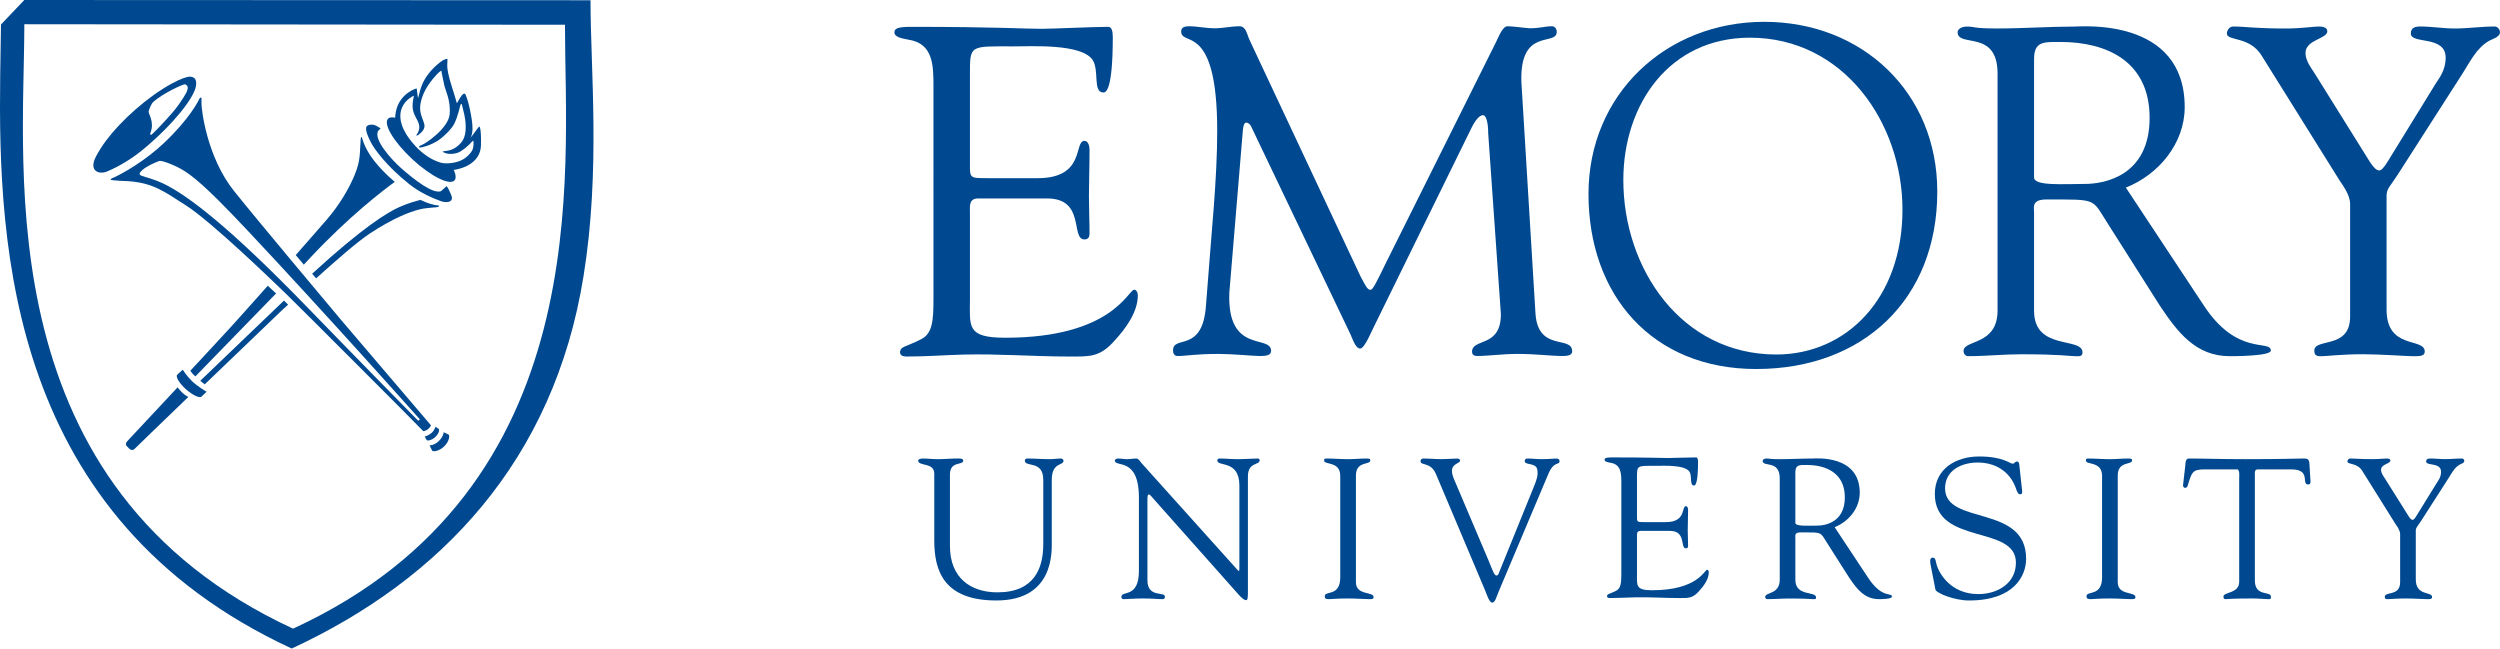
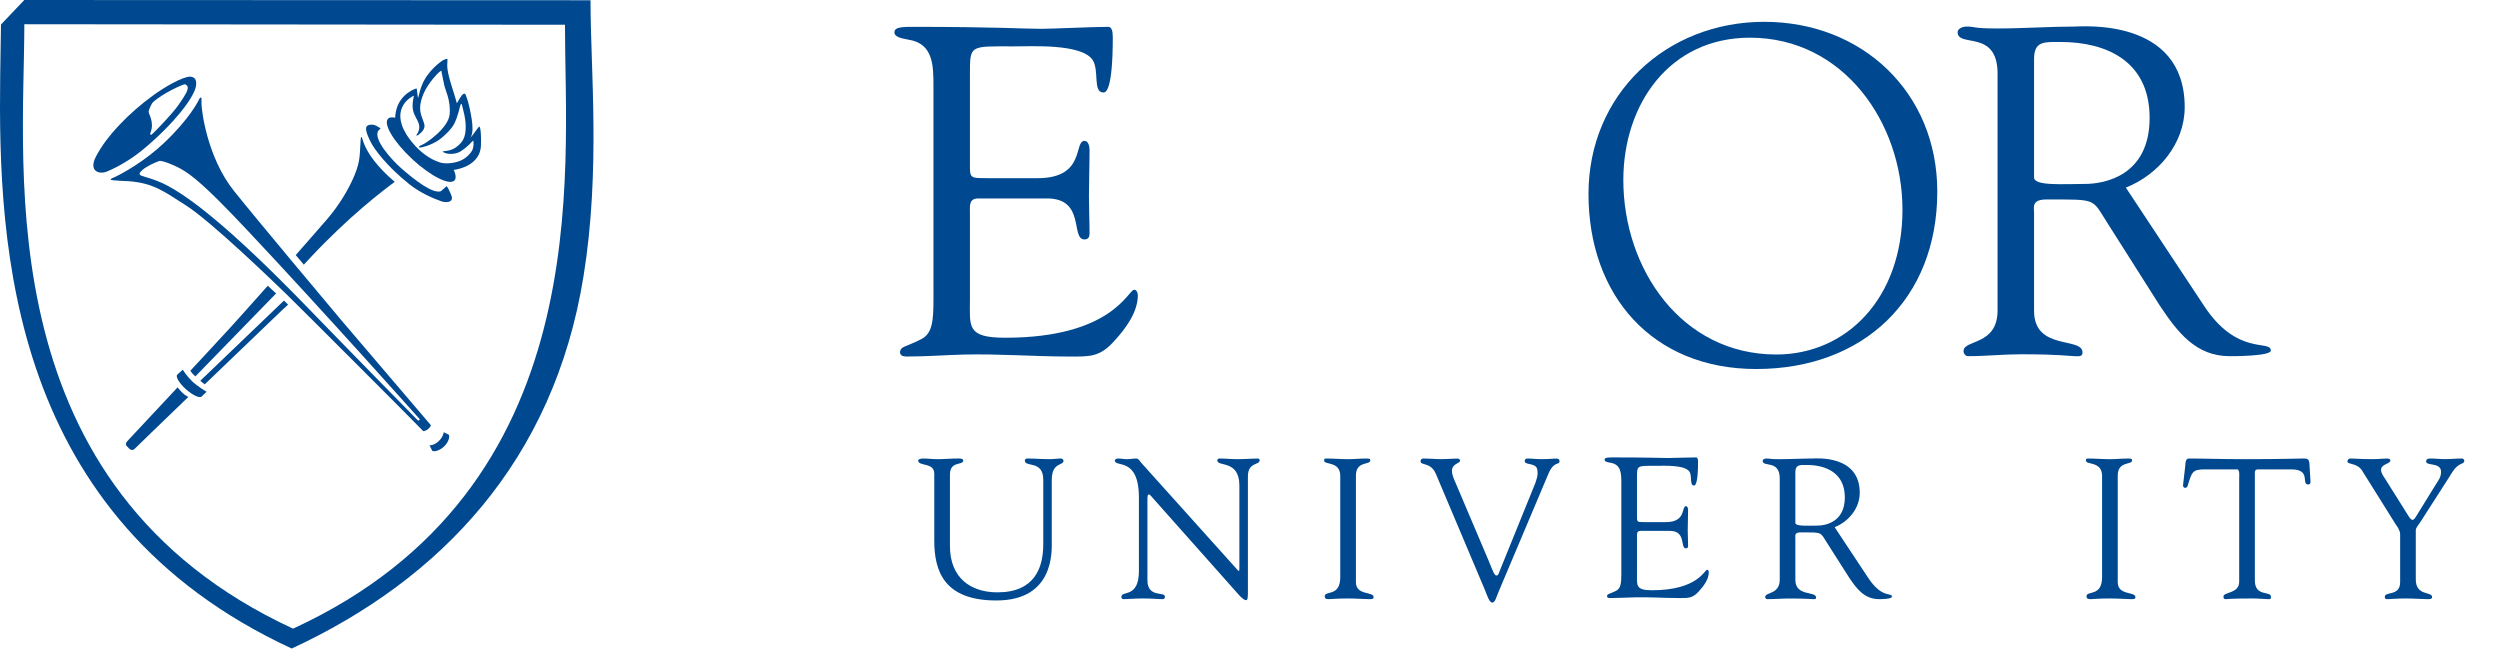
<svg xmlns="http://www.w3.org/2000/svg" id="b" data-name="Layer 2" width="431.785" height="112.01" viewBox="0 0 431.785 112.01">
  <g id="c" data-name="Layer 1">
    <g>
      <g>
        <path d="m164.069,94.306c0,5.493,3.568,8,8.194,8,6.451,0,7.923-4.257,7.923-8.314v-11.121c0-3.483-3.186-2.064-3.186-3.349,0-.171.236-.333.34-.333,1.338,0,2.676.117,4.01.117.651,0,1.268-.117,1.892-.117.17,0,.44.162.44.372,0,.937-2.027.193-2.027,3.339v10.645c0,1.689.414,10.166-9.563,10.166-9.019,0-10.731-5.045-10.731-10.335v-11.572c0-2.017-2.783-1.201-2.783-2.281,0-.235.585-.333.756-.333.893,0,1.75.117,2.676.117,1.098,0,2.193-.117,3.256-.117.174,0,1.099-.071,1.099.333,0,.937-2.297,0-2.297,2.458v12.325Z" fill="#004990" stroke-width="0" />
        <path d="m196.706,85.956c0-7.153-4.16-5.15-4.16-6.429,0-.203.348-.338.517-.338.549,0,1.069.117,1.615.117.515,0,1.066-.117,1.582-.117.377,0,.682.546.891.788l16.396,18.247c.206.24.338.377.409.377.069,0,.102-.1.102-.377v-14.362c0-4.506-3.812-3.196-3.812-4.335,0-.24.17-.338.376-.338,1.033,0,2.024.117,3.131.117,1.158,0,2.637-.117,3.463-.117.205,0,.341.098.341.306,0,.894-2.024.27-2.024,2.781v19.904c0,.999-.037,1.478-.31,1.478-.239,0-.582-.176-1.297-.962l-14.789-16.645c-.07-.069-.478-.651-.718-.651-.142,0-.241.098-.241.788v14.031c0,3.092,3.019,1.893,3.019,2.818,0,.166-.032.445-.375.445-.827,0-1.789-.12-3.466-.12-1.204,0-2.985.12-3.224.12-.417,0-.449-.211-.449-.382,0-1.197,3.023.313,3.023-4.49v-12.655Z" fill="#004990" stroke-width="0" />
        <path d="m231.48,82.137c-.031-2.509-2.78-1.821-2.78-2.567,0-.313.068-.38.342-.38,1.273,0,2.506.117,3.775.117,1.058,0,2.128-.117,3.188-.117.558,0,.659.066.659.338,0,.822-2.477.042-2.477,2.609v18.429c0,2.335,3.056,1.547,3.056,2.57,0,.247-.101.348-.681.348-.793,0-2.272-.12-3.746-.12-2.092,0-2.814.12-3.293.12-.616,0-.722-.172-.722-.517,0-.996,2.678.135,2.678-3.259v-17.571Z" fill="#004990" stroke-width="0" />
        <path d="m247.996,81.848c-.864-2.066-2.647-1.409-2.647-2.171,0-.311.168-.484.481-.484,1.063,0,2.129.107,3.157.107.931,0,2.227-.107,2.713-.107.202,0,.482.14.482.35.035.484-1.41.524-1.41,1.755,0,.48.175,1.031.307,1.342l6.011,14.156c.752,1.819.999,2.61,1.38,2.61.334,0,.444-.549.615-.96l5.976-14.739c.21-.519.618-1.615.479-2.34,0-1.584-2.196-.928-2.196-1.727,0-.34.169-.447.514-.447.75,0,1.509.107,2.259.107,1.658,0,2.168-.107,2.648-.107.381,0,.589.14.589.447,0,.767-.968-.098-1.93,2.208l-8.546,20.237c-.379.854-.62,1.99-1.134,1.99-.548,0-.964-1.438-1.267-2.158l-8.479-20.069Z" fill="#004990" stroke-width="0" />
        <path d="m310.085,81.574c0-1.339.73-1.27,1.962-1.27,3.375,0,6.583,1.412,6.583,5.596,0,4.26-3.312,4.881-4.784,4.881-1.621,0-3.761.167-3.761-.481v-8.725Zm6.785,9.476c2.409-.959,4.334-3.263,4.334-5.941,0-6.611-7.6-5.919-8.149-5.919-1.796,0-3.756.117-5.743.117-1.751,0-1.576-.117-2.195-.117-.414,0-.685.198-.685.401,0,1.163,2.954-.239,2.954,3.048v17.469c0,2.612-2.51,2.125-2.51,2.989,0,.208.141.382.339.382,1.312,0,2.618-.11,3.922-.11,2.85,0,3.637.11,3.948.11.277,0,.579.068.579-.274,0-1.18-3.58-.107-3.58-3.067v-7.227c0-.35-.198-.962.901-.962,3.855,0,3.338-.107,4.574,1.819l3.82,6c1.308,1.953,2.649,3.711,5.154,3.711.305,0,2.231,0,2.231-.419,0-.827-1.682.448-4.15-3.331l-5.746-8.679Z" fill="#004990" stroke-width="0" />
-         <path d="m333.409,97.383c-.131-.687.039-1.069.38-1.069.494,0,.494.413.673,1.138.411,1.579,2.472,5.155,7.211,5.155,3.291,0,6.503-1.823,6.503-5.427,0-6.617-14.006-2.913-14.006-11.868,0-4.362,3.67-6.472,7.644-6.472,4.185,0,5.318,1.248,5.809,1.248.31,0,.379-.379.722-.379.2,0,.368.107.408.489l.507,4.663c.033.279-.035.515-.373.515-.374,0-.611-.718-.71-1.031-1.044-2.947-3.565-4.46-6.602-4.46-2.735,0-5.633,1.305-5.633,4.46,0,6.453,13.999,2.679,13.999,12.154,0,2.882-2.008,7.212-9.852,7.212-2.561,0-5.686-1.278-5.816-1.899l-.862-4.429Z" fill="#004990" stroke-width="0" />
        <path d="m363.057,82.137c-.038-2.509-2.785-1.821-2.785-2.567,0-.313.073-.38.349-.38,1.268,0,2.505.117,3.771.117,1.06,0,2.128-.117,3.19-.117.552,0,.658.066.658.338,0,.822-2.475.042-2.475,2.609v18.429c0,2.335,3.056,1.547,3.056,2.57,0,.247-.101.348-.688.348-.795,0-2.264-.12-3.742-.12-2.094,0-2.814.12-3.288.12-.625,0-.728-.172-.728-.517,0-.996,2.682.135,2.682-3.259v-17.571Z" fill="#004990" stroke-width="0" />
        <path d="m386.738,82.651c0-.25.14-1.548-.344-1.582h-5.602c-2.137,0-2.205.512-2.827,2.401-.11.341-.13.789-.581.789-.207,0-.349-.245-.349-.417l.383-3.324c.039-.411,0-1.329.619-1.329,2.685,0,5.334.117,9.763.117,6.214,0,9.374-.117,10.06-.117.799,0,.973.198,1.013.989l.169,2.741c.032.343.072.759-.383.759-1.279,0,.59-2.609-2.925-2.609h-4.92c-1.537,0-1.367-.14-1.367,1.682v17.503c0,2.882,2.78,1.751,2.78,2.815,0,.104.035.414-.311.414-.822,0-1.782-.12-2.778-.12-3.844,0-4.493.12-4.704.12-.311,0-.414-.101-.414-.445,0-.825,2.719-.482,2.719-2.544v-17.843Z" fill="#004990" stroke-width="0" />
        <path d="m408.01,81.347c-.892-1.474-2.579-1.061-2.579-1.643,0-.24.207-.515.447-.515.927,0,1.584.11,3.913.11,1.136,0,2.059-.11,2.412-.11.235,0,.646.032.646.346,0,.58-1.607.611-1.607,1.61,0,.549.405,1.102.607,1.402l4.164,6.627c.274.414.479.617.681.617.174,0,.376-.24.653-.688l3.537-5.728c.241-.38.719-.96.719-1.891,0-1.682-2.574-.962-2.574-1.781,0-.448.343-.515.726-.515.819,0,1.679.11,2.506.11.995,0,1.99-.11,2.985-.11.208,0,.376.235.376.406,0,.382-.582.52-.82.659-.929.551-1.378,1.51-1.928,2.364l-4.804,7.482c-.557.851-.83,1.032-.83,1.544v8.406c0,2.987,2.816,2.022,2.816,3.085,0,.311-.302.348-.784.348-.518,0-2.501-.12-3.772-.12-1.547,0-2.785.12-3.093.12-.316,0-.52-.037-.52-.414,0-.957,2.651-.063,2.651-2.504v-8.309c0-.651-.513-1.334-.796-1.745l-5.733-9.165Z" fill="#004990" stroke-width="0" />
        <path d="m282.731,89.001c0,1.175-.068,1.175,1.303,1.175h3.701c3.555,0,2.645-2.756,3.455-2.756.266,0,.368.379.368.653,0,1.207-.063,2.375-.063,3.488,0,.892.063,1.785.063,2.7,0,.309-.135.448-.368.448-1.05,0,.1-3.017-2.767-3.017h-5.07c-.724,0-.622.583-.622,1.095v6.309c0,2.017-.279,2.847,2.606,2.847,7.901,0,9.064-3.537,9.516-3.537.243,0,.28.35.28.421,0,1.224-.898,2.426-1.728,3.315-1.089,1.215-1.848,1.15-3.343,1.15-2.603,0-5.202-.19-7.812-.119-1.371.031-2.812.119-4.187.119-.305,0-.512-.068-.512-.338.067-.406.413-.343,1.507-.881.891-.411.966-1.373.966-2.977v-15.675c0-1.557,0-3.209-1.856-3.49-.278-.066-1.033-.133-1.033-.517,0-.277.211-.414,1.212-.414,6.468,0,8.257.103,9.695.103.688,0,3.824-.103,4.884-.103.278,0,.351.346.351.764,0,3.821-.488,4.093-.692,4.093-.826,0-.269-1.649-.826-2.435-.874-1.175-4.436-.967-5.805-.967-3.292,0-3.224-.132-3.224,2.169v6.377Z" fill="#004990" stroke-width="0" />
      </g>
      <g>
        <path d="m302.24,6.51c16.152,0,26.342,14.656,26.342,29.72,0,15.313-9.694,24.997-21.793,24.997-16.397,0-26.417-14.814-26.417-30.129,0-13.081,7.953-24.588,21.868-24.588Zm1.082,57.224c18.463,0,31.275-12.025,31.275-30.648,0-17.137-12.983-29.318-29.875-29.318-16.983,0-30.368,12.512-30.368,29.739,0,17.457,10.981,30.227,28.968,30.227Z" fill="#004990" stroke-width="0" />
        <path d="m351.312,10.222c0-3.132,1.685-2.972,4.584-2.972,7.899,0,15.372,3.294,15.372,13.105,0,9.961-7.717,11.413-11.19,11.413-3.779,0-8.766.392-8.766-1.127V10.222Zm15.852,22.179c5.653-2.234,10.165-7.629,10.165-13.894,0-15.525-17.804-13.919-19.094-13.919-4.199,0-8.759.329-13.383.329-4.108,0-3.705-.329-5.149-.329-.971,0-1.597.481-1.597.969,0,2.738,6.902-.565,6.902,7.158v40.904c0,6.117-5.874,4.989-5.874,7.01,0,.482.336.887.805.887,3.054,0,6.097-.328,9.132-.328,6.671,0,8.516.328,9.246.328.634,0,1.361.162,1.361-.645,0-2.741-8.366-.242-8.366-7.173v-16.989c0-.806-.483-2.255,2.078-2.255,9.029,0,7.822-.239,10.72,4.266l8.941,14.095c3.065,4.586,6.194,8.702,12.056,8.702.729,0,7.097,0,7.097-.97,0-1.939-5.81,1.05-11.595-7.816l-13.444-20.328Z" fill="#004990" stroke-width="0" />
-         <path d="m390.642,9.645c-2.091-3.462-6.028-2.494-6.028-3.857,0-.567.483-1.211,1.054-1.211,2.171,0,3.688.346,9.149.346,2.649,0,4.82-.346,5.623-.346.56,0,1.52.087,1.52.806,0,1.365-3.768,1.44-3.768,3.78,0,1.284.96,2.569,1.444,3.294l9.691,15.529c.638.962,1.121,1.448,1.602,1.448.39,0,.871-.565,1.506-1.609l8.274-13.438c.561-.877,1.69-2.251,1.69-4.422,0-3.94-6.016-2.256-6.016-4.178,0-1.046.793-1.211,1.677-1.211,1.92,0,3.938.346,5.859.346,2.326,0,4.652-.346,6.976-.346.484,0,.888.57.888.964,0,.889-1.352,1.208-1.927,1.531-2.154,1.286-3.208,3.537-4.495,5.551l-11.238,17.536c-1.286,2.009-1.927,2.414-1.927,3.62v19.708c0,6.999,6.593,4.743,6.593,7.239,0,.722-.729.803-1.849.803-1.206,0-5.874-.349-8.812-.349-3.595,0-6.494.349-7.212.349-.723,0-1.203-.081-1.203-.964,0-2.254,6.183-.162,6.183-5.874v-19.466c0-1.525-1.204-3.137-1.845-4.1l-13.411-21.479Z" fill="#004990" stroke-width="0" />
-         <path d="m265.197,54.092c.398,6.748,6.339,3.773,6.339,6.586,0,.806-1.054.806-1.926.806-1.532,0-4.338-.357-7.533-.357-2.48,0-5.058.357-6.951.357-.715,0-.884-.404-.884-.726,0-2.413,5.064-.643,4.976-6.583l-2.185-31.151c0-2.011-.403-3.134-.884-3.134-.571,0-1.299.722-2.105,2.409l-16.632,33.886c-.403.717-1.688,4.013-2.495,4.013s-1.362-1.771-1.612-2.331l-17.114-35.809c-.25-.644-.648-.885-.974-.885-.235,0-.482.405-.546,1.208l-2.35,28.183c-.408,10.674,7.21,7.14,7.21,10.038,0,.803-.883.884-2.015.884-1.039,0-4.65-.357-7.017-.357-4.171,0-5.539.357-7.094.357-.573,0-.805-.404-.805-.967,0-2.735,5.131.562,5.691-7.797.974-13.118,1.937-21.644,1.937-30.166,0-18.905-6.222-14.402-6.222-17.136,0-.72.633-.885,1.36-.885,1.444,0,2.887.349,4.42.349,1.442,0,2.872-.349,4.285-.349,1.132,0,1.29,1.364,1.689,2.251l19.183,40.863c.897,1.687,1.207,2.412,1.781,2.412.401,0,1.197-1.686,2.492-4.345l19.171-38.451c.467-.882,1.113-2.812,2.062-2.731.808,0,3.365.349,3.757.349,1.859,0,2.574-.349,3.857-.349.483,0,.809.481.809.962,0,2.574-6.434-.88-6.105,8.691l2.428,39.906Z" fill="#004990" stroke-width="0" />
        <path d="m167.523,28.034c0,2.738-.156,2.738,3.041,2.738h8.666c8.32,0,6.181-6.441,8.078-6.441.638,0,.872.884.872,1.527,0,2.823-.104,5.552-.104,8.096,0,2.089.104,4.186.104,6.355,0,.727-.312,1.044-.872,1.044-2.47,0,.242-7.079-6.473-7.079h-11.871c-1.69,0-1.442,1.374-1.442,2.577v14.802c0,4.747-.635,6.678,6.097,6.678,18.494,0,21.221-8.288,22.264-8.288.556,0,.636.806.636.964,0,2.898-2.081,5.709-3.999,7.806-2.573,2.923-4.34,2.766-7.841,2.766-6.097,0-12.181-.495-18.274-.337-3.194.087-6.561.337-9.76.337-.728,0-1.207-.171-1.207-.816.154-.975.964-.816,3.535-2.115,2.077-.962,2.248-3.216,2.248-6.995V14.987c0-3.624,0-7.49-4.338-8.138-.638-.158-2.404-.316-2.404-1.247,0-.643.477-.966,2.804-.966,15.127,0,19.297.342,22.669.342,1.601,0,8.955-.342,11.449-.342.634,0,.793.804.793,1.764,0,8.932-1.121,9.577-1.601,9.577-1.936,0-.646-3.864-1.936-5.711-2.066-2.738-10.387-2.257-13.598-2.257-7.692,0-7.536-.323-7.536,5.071v14.954Z" fill="#004990" stroke-width="0" />
      </g>
      <g>
        <path d="m50.617,108.577C-2.145,84.171,4.18,29.669,4.204,4.185l93.374.092c-.024,25.488,5.851,80.009-46.961,104.3ZM4.197,0L.171,4.229c-.047,3.047-.11,6.877-.136,8.761-.391,29.935,1.648,76.496,50.35,99.02,25.773-11.941,45.274-32.455,50.393-64.275,2.986-18.425,1.194-35.926,1.216-47.693l-97.797-.041Z" fill="#004990" stroke-width="0" />
        <g>
          <path d="m30.67,66.904c-3.739,4.003-7.432,7.952-8.679,9.284-.286.306-.314.619-.143.811.259.283.607.644.747.67.232.05.397.152.796-.278.165-.184,4.277-4.153,9.132-8.829,0,0-.491-.248-.918-.625-.429-.387-.934-1.032-.934-1.032Z" fill="#004990" stroke-width="0" />
          <path d="m33.175,65.842c.954.923,2.507,1.816,2.507,1.816l-.858.821c-.323.352-1.529-.203-2.695-1.238-1.161-1.042-1.842-2.177-1.515-2.529l.949-.86s.663,1.077,1.612,1.99Z" fill="#004990" stroke-width="0" />
          <g>
            <path d="m75.831,76.135c.765-.774.805-1.486.805-1.486l.85.414c.245.262.039,1.243-.747,2.012-.784.767-1.848,1.024-2.101.759l-.448-.91s.839.015,1.64-.788Z" fill="#004990" stroke-width="0" />
-             <path d="m74.55,74.763c.503-.454.672-1.062.672-1.062l.548.377c.184.19.018.811-.556,1.365-.57.565-1.349.755-1.532.558l-.323-.601s.688-.184,1.191-.638Z" fill="#004990" stroke-width="0" />
          </g>
        </g>
        <path d="m77.15,32.14l-.989.878c-1.359.52-4.446-1.838-6.873-3.967-1.624-1.423-4.884-5.016-3.956-6.468l.411-.418c-.294-.176-.546-.328-.737-.43-.268-.143-.63-.246-1.04-.194-.383.044-.697.206-.729.523-.068.647.306,1.507.823,2.526.515,1.02,2.544,3.961,6.621,7.213,1.863,1.487,3.998,2.404,5.538,2.966.277.102,1.243.304,1.665-.114.429-.427-.045-1.176-.372-1.896-.083-.19-.211-.398-.361-.621Z" fill="#004990" stroke-width="0" />
        <path d="m34.803,16.92c-.003.299-.003.641-.003.993.001.988.902,9.185,5.636,15.099,4.079,5.099,16.414,19.797,18.377,22.131,1.844,2.187,13.938,16.332,15.46,18.128.062.074.144.17.157.189.005.015-.165.386-.524.676-.389.304-.795.336-.795.336-.046-.032-.318-.316-.369-.373-.438-.512-21.335-21.412-23.375-23.382-2.037-1.964-12.791-12.386-17.233-15.227-3.845-2.457-5.592-3.832-9.811-4.188,0,0-3.003-.108-3.204-.257-.039-.026.017-.159.091-.189,1.856-.759,5.92-3.123,9.125-6.173,4.499-4.266,5.928-7.254,6.152-7.717.053-.118.317-.144.316-.044Zm2.946,17.705c-4.342-4.315-5.994-5.319-7.948-6.159-1.017-.439-2.029-.77-2.326-.652-.854.321-2.131.883-2.924,1.578-.571.512-.518.753-.207.918.311.171,2.518.65,4.524,1.724,3.524,1.877,10.127,6.478,24.53,21.366,7.317,7.565,18.834,19.272,18.834,19.272l.294-.234s-16.755-18.792-29.831-32.691c-1.857-1.976-3.488-3.667-4.945-5.12Z" fill="#004990" stroke-width="0" />
        <path d="m24.852,25.702c-1.909,1.6-4.293,3.073-6.405,3.931-1.331.543-3.207-.064-1.857-2.63.409-.776.991-1.744,1.791-2.806,2.514-3.336,7.014-7.452,11.376-9.812,1.326-.717,2.55-1.179,3.103-1.147,1.075.064,1.136.975.94,1.832-.437,1.89-3.585,6.129-8.949,10.633Zm1.332-2.448c.472-.417,2.216-2.186,3.686-3.91,1.543-1.818,2.36-3.441,2.36-3.441,0,0,.233-.51.195-.86-.035-.275-.32-.384-.427-.481-.164-.145-3.927,1.557-5.589,3.107-.203.188-.559.95-.727,1.507-.145.474,1.101,1.806.28,3.83-.114.28.152.311.222.246Z" fill="#004990" stroke-width="0" />
        <g>
          <path d="m49.045,51.913c-.876.828-14.455,13.855-14.455,13.855.194.195.77.614.77.614,0,0,12.467-11.979,13.396-12.848.252-.234.802-.743,1.002-.913l-.714-.708Z" fill="#004990" stroke-width="0" />
-           <path d="m74.645,35.852c.189-.02.397-.032.57-.042.202-.012.471-.062.517-.103.115-.088.189-.218-.034-.222-.644-.022-1.793-.343-3.105-.962-.803.215-2.113.57-3.659,1.258-1.958.874-6.247,3.443-15.025,11.496l.687.802c3.043-2.746,7.112-6.338,9.325-7.785,3.918-2.559,6.758-3.705,8.664-4.158.563-.134,1.411-.234,2.06-.285Z" fill="#004990" stroke-width="0" />
        </g>
        <g>
          <path d="m66.093,29.462c-2.412-2.511-3.175-4.315-3.562-5.64-.015-.05-.031-.093-.044-.125-.012-.019-.116-.045-.144.058-.014.05-.032.112-.037.163-.21,2.592.024,3.681-1.067,6.329-.913,2.211-2.521,5.026-4.73,7.596-1.277,1.493-3.442,3.936-5.434,6.21l1.4,1.656c.134-.16.581-.627,1.089-1.17,6.695-7.159,12.523-11.597,14.614-13.13-.757-.631-1.456-1.294-2.084-1.945Z" fill="#004990" stroke-width="0" />
          <path d="m46.25,49.352c-2.829,3.192-5.667,6.334-6.492,7.249-.697.778-6.876,7.421-6.876,7.421,0,0,.145.267.342.48.191.216.518.507.518.507,0,0,12.957-13.3,13.939-14.324l-1.431-1.334Z" fill="#004990" stroke-width="0" />
        </g>
        <path d="m68.457,20.67c0-.102.012-.192.016-.289-.676-.186-1.191-.154-1.461.136-.85.919,1.034,4.041,4.204,6.981,3.171,2.936,6.434,4.577,7.278,3.659.342-.368.235-1.094-.215-2.022-4.606.535-9.821-5.514-9.821-8.463Z" fill="#004990" stroke-width="0" />
        <path d="m82.749,21.85c-.448.515-1.212,1.715-1.672,2.121.497-.437.776-1.506.238-4.305-.378-1.958-.62-2.609-.88-3.254-.145-.369-.367-.275-.629.008-.25.279-.84,1.297-.857,1.355-.058.239.005.017-.912-2.819-.579-1.802-.821-3.059-.795-3.691.014-.336.033-.685.045-.937.013-.22-.114-.22-.686.03-.305.129-2.734,1.822-3.738,4.365-.58,1.471-.622,2.684-.712,1.944-.175-1.442-.148-1.423-.294-1.375-.802.264-3.611,1.538-3.618,5.334,0,3.232,6.077,10.083,11.016,8.532,0,0,3.748-.716,3.817-4.092.07-3.381-.324-3.217-.324-3.217Zm-1.231,4.191c-.186.342-.88,1.222-1.942,1.69-1.174.512-2.738.594-3.548.339-3.645-1.124-5.832-4.842-5.832-4.842-2.87-4.645.979-6.628,1.3-6.694,0,0-.408,1.519-.149,2.555.223.929.773,1.642.946,2.158.356,1.023-.134,1.735-.37,2.066-.131.176.208.079.284.029.058-.043.095-.096.223-.183.528-.395,1.014-1.01.862-1.66-.336-1.433-1.369-2.332-.149-5.294.747-1.8,2.48-3.582,2.644-3.69.272-.184.45-.419.458-.228.002.197.316,1.53.477,2.392.158.863,1.158,2.621.94,5.053-.217,2.433-4.198,5.101-4.746,5.272-.179.058-.458.224-.531.287-.14.138.063.169.158.186.212.039,1.905-.365,3.263-1.311,1.135-.795,2.222-1.989,2.597-2.696.695-1.308,1.032-3.12,1.101-3.292.113-.282.231-.27.266-.119.037.147.319,1.213.428,1.757.06.303.233,1.144.236,2.072.012,1.829-.52,2.676-1.597,3.492-.612.472-1.283.644-2.017.718l-.256.043c-.103.019-.196.049.027.159.061.034.154.056.258.109.606.273,1.884.244,2.705-.263.371-.232.879-.592,1.56-1.256.256-.245.604-.702.638-.549.049.211.12,1.036-.231,1.699Z" fill="#004990" stroke-width="0" />
      </g>
    </g>
  </g>
</svg>